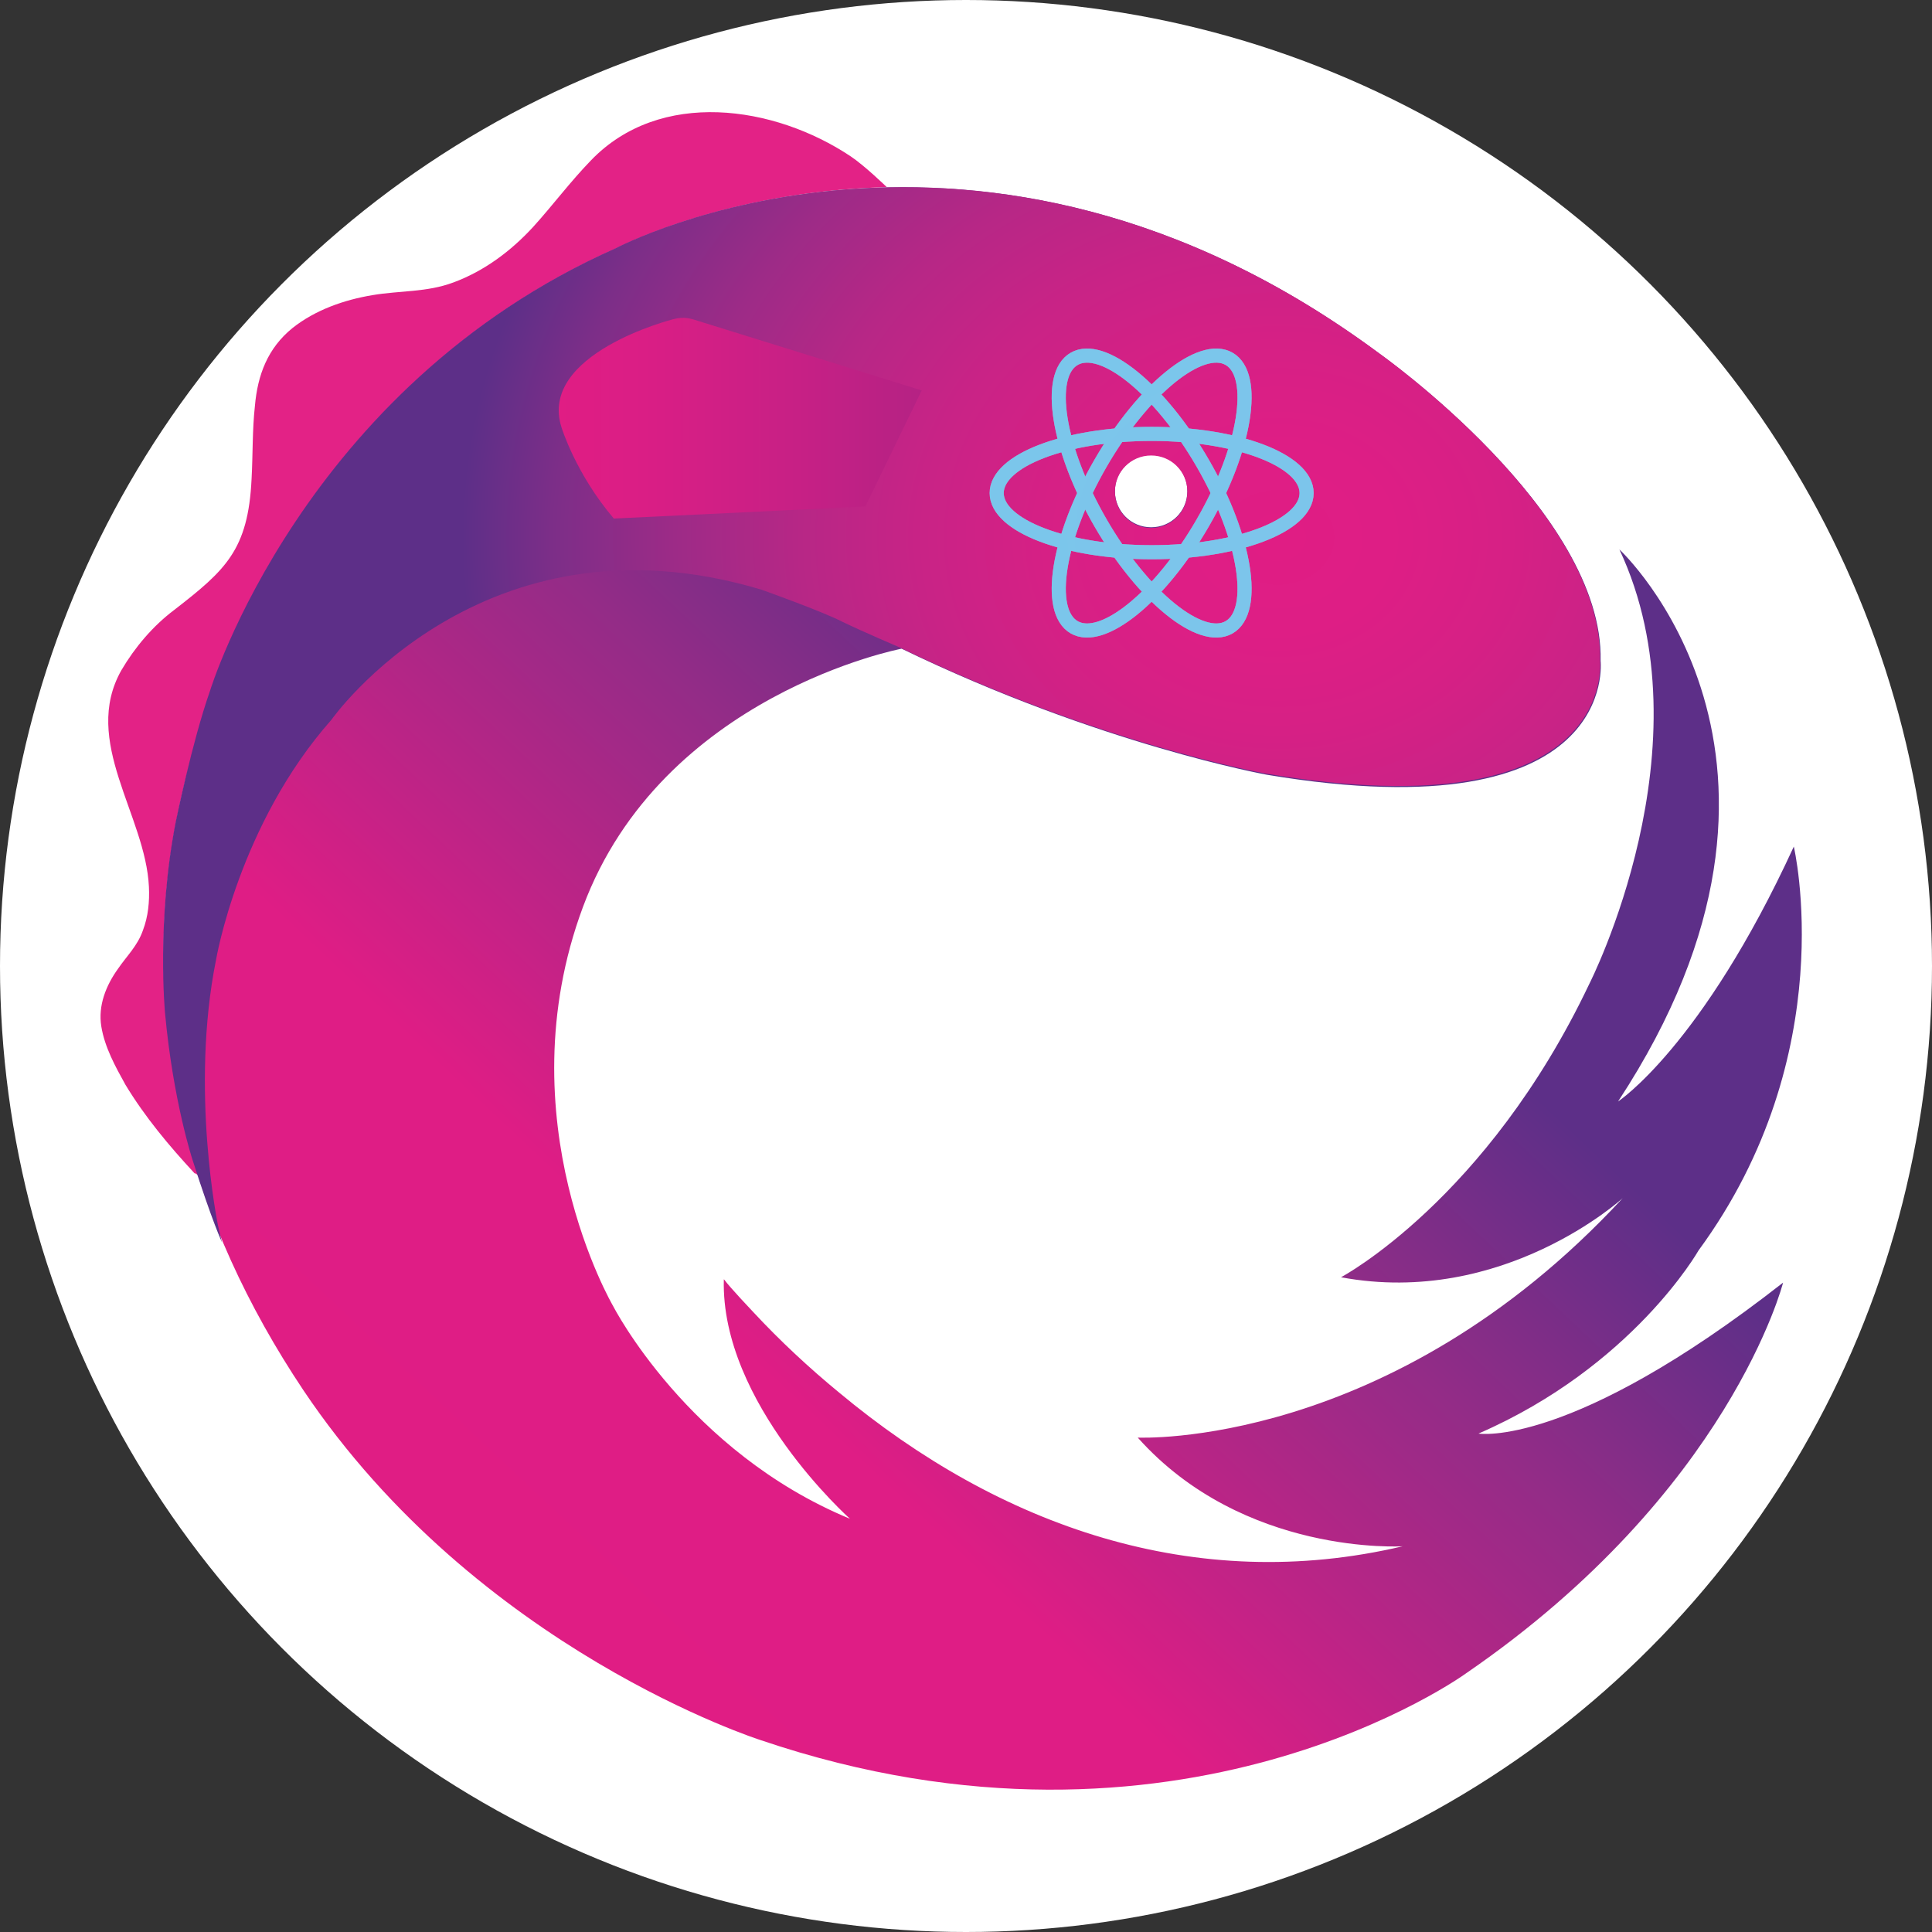
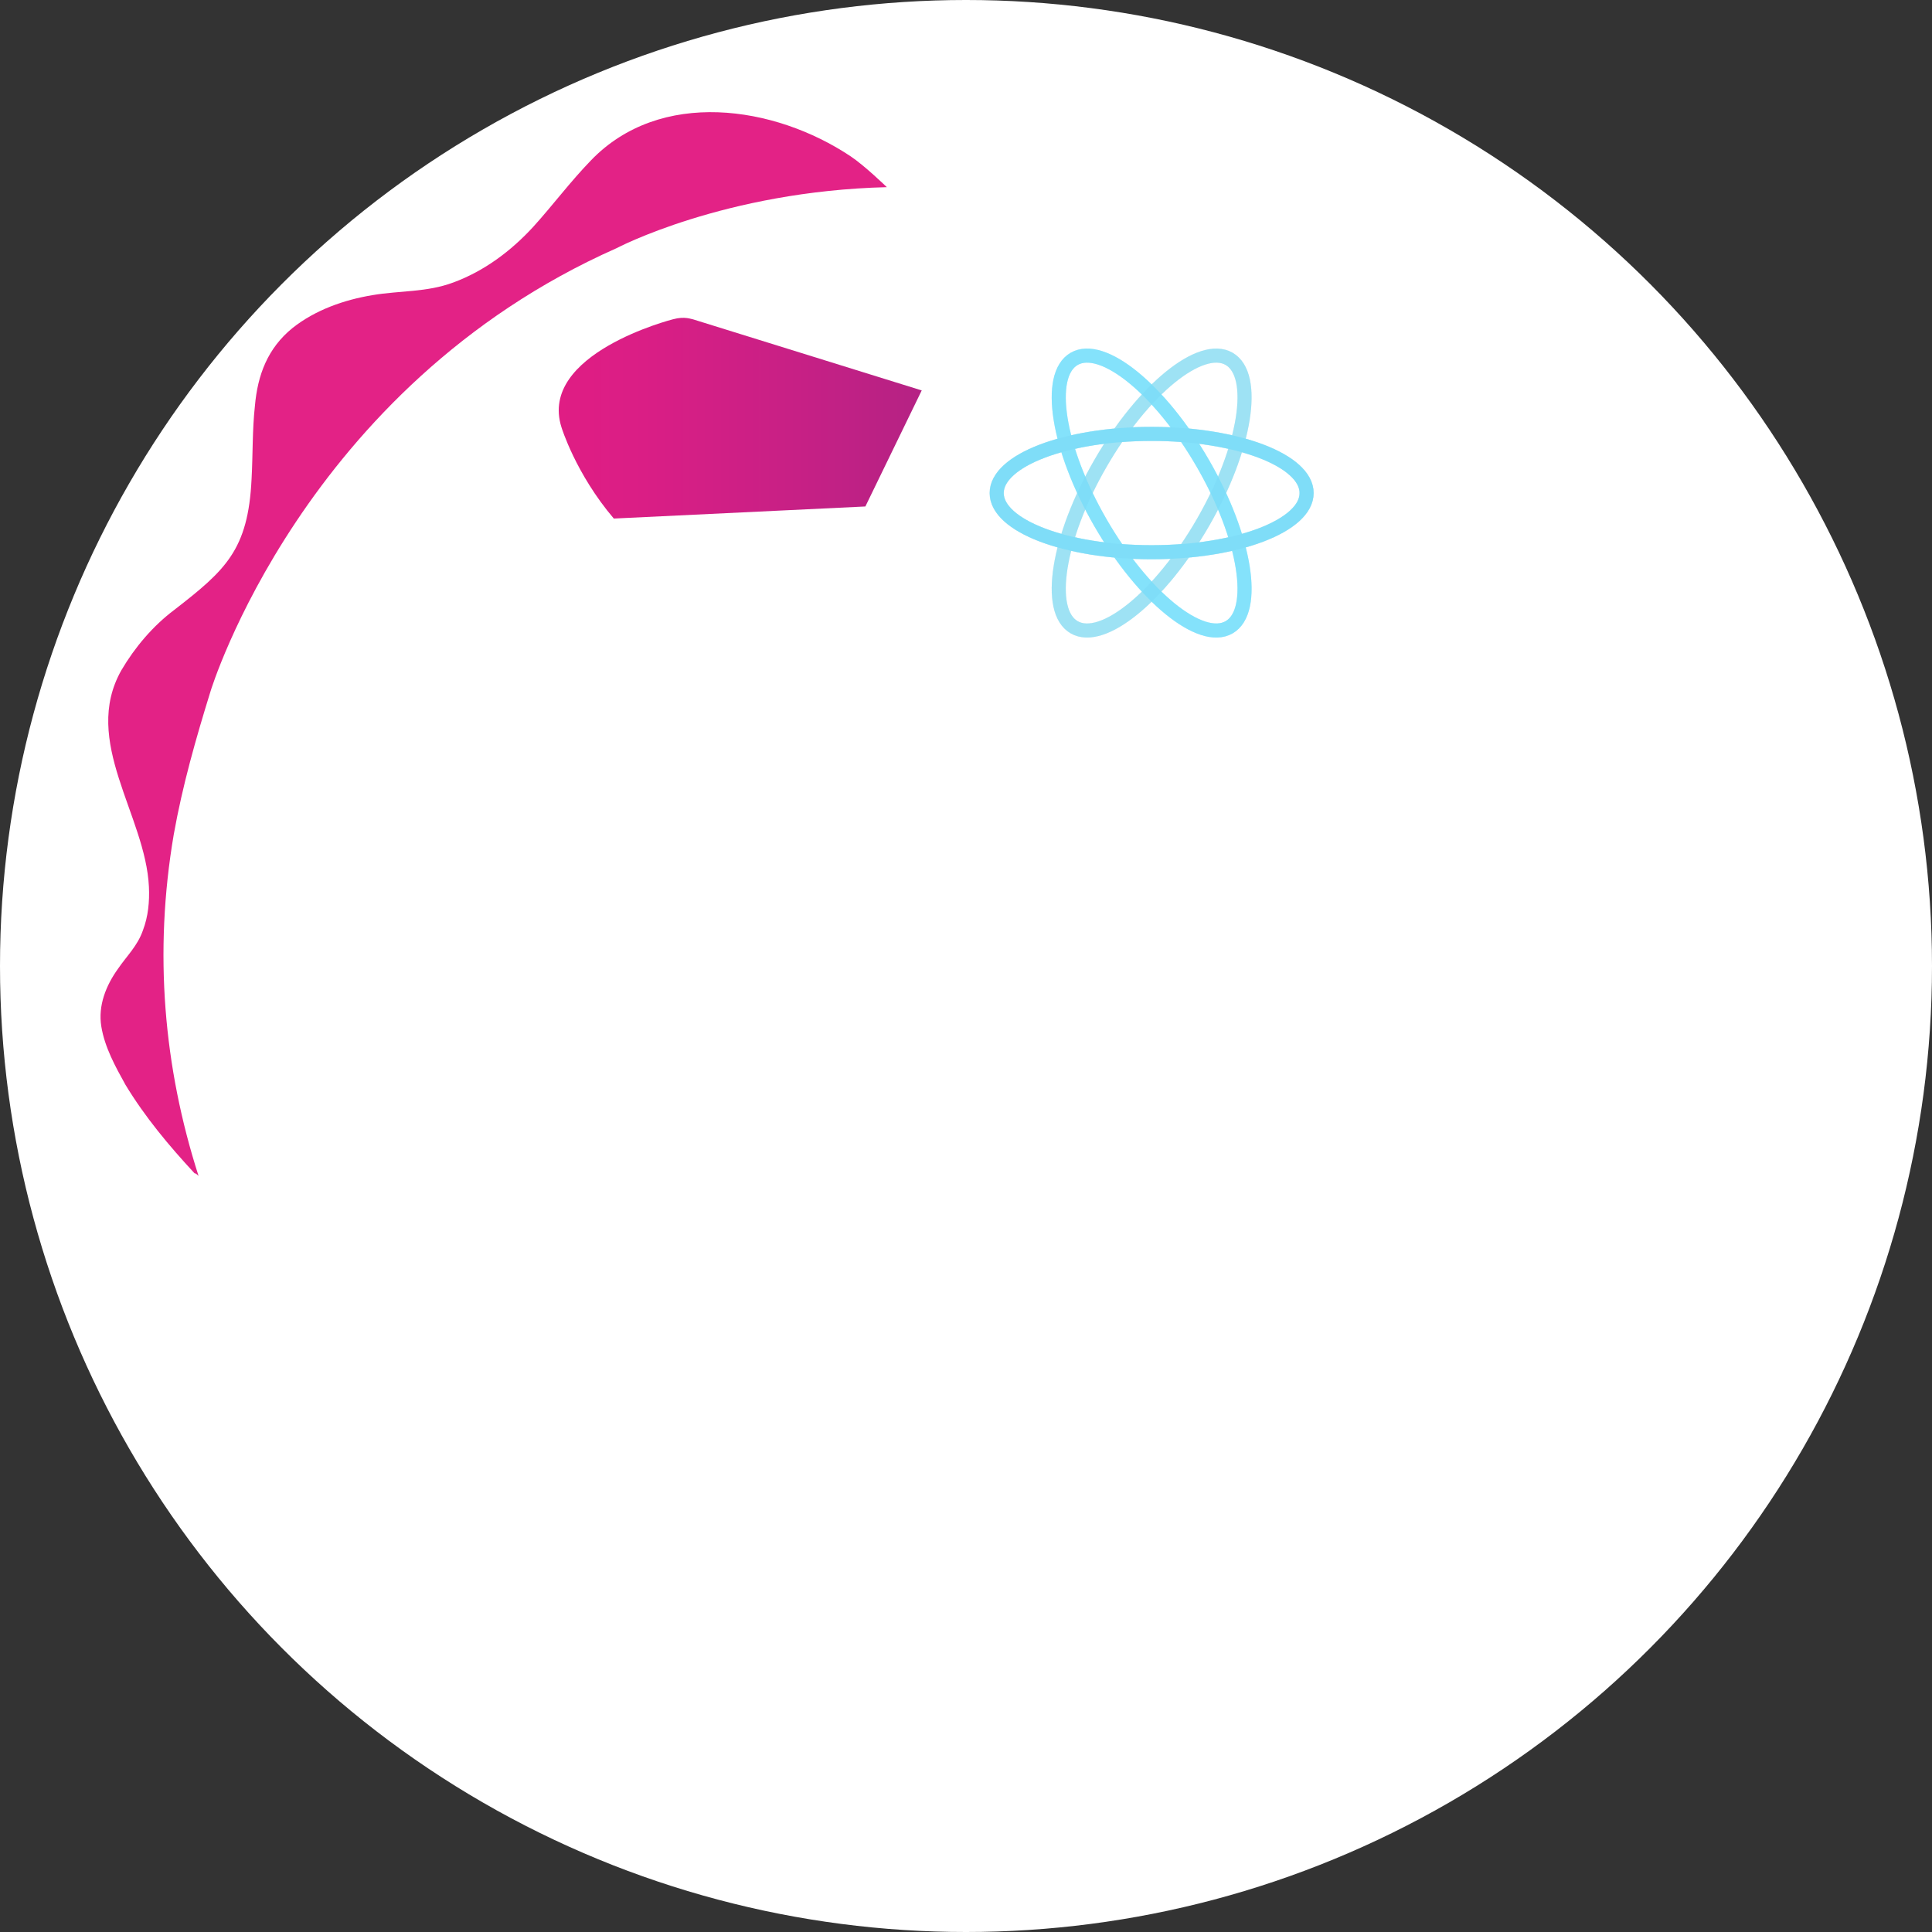
<svg xmlns="http://www.w3.org/2000/svg" viewBox="0 0 288 288" style="clip-path: circle(49%);">
  <rect x="0" y="0" width="288" height="288" fill="#333333" stroke="none" />
  <circle cx="144" cy="144" r="144" fill="white" />
  <g>
    <linearGradient id="a" gradientUnits="userSpaceOnUse" x1="53.496" x2="177.932" y1="247.701" y2="115.323">
      <stop offset="0" stop-color="#e01d84" />
      <stop offset=".401" stop-color="#df1d85" />
      <stop offset=".77" stop-color="#932c87" />
      <stop offset="1" stop-color="#5d2f88" />
    </linearGradient>
    <radialGradient id="b" cx="190.456" cy="80.2" gradientTransform="matrix(1 .002 -.002 .836 .16 12.685)" gradientUnits="userSpaceOnUse" r="121.582">
      <stop offset="0" stop-color="#e01d84" />
      <stop offset=".139" stop-color="#de1e85" />
      <stop offset=".285" stop-color="#d62085" />
      <stop offset=".434" stop-color="#c92386" />
      <stop offset=".586" stop-color="#b72786" />
      <stop offset=".739" stop-color="#9d2b87" />
      <stop offset=".891" stop-color="#7c2e88" />
      <stop offset="1" stop-color="#5d2f88" />
    </radialGradient>
    <linearGradient id="c" gradientUnits="userSpaceOnUse" x1="83.212" x2="137.371" y1="62.336" y2="62.336">
      <stop offset="0" stop-color="#e01d84" />
      <stop offset=".238" stop-color="#da1e85" />
      <stop offset=".658" stop-color="#c72085" />
      <stop offset=".999" stop-color="#b52284" />
    </linearGradient>
    <path d="M29.6 175.3c-5.2-16.2-6.7-33.3-3.7-50.9 1.3-7.3 3.3-14.3 5.5-21.4 0 0 13.8-45.3 60.5-66 0 0 16.1-8.5 40.3-9.1 0 0-3.3-3.2-5.4-4.6-11.4-7.6-28.4-10.1-38.7.6-3.1 3.2-5.7 6.7-8.6 9.9-3.3 3.6-7.3 6.6-11.9 8.3-4 1.5-8 1.2-12.1 1.9-4.2.7-8.5 2.2-11.9 4.9-3.7 3-5.2 7-5.6 11.6-.4 3.6-.3 7.3-.5 10.9C37 82 33.6 85 26 90.9c-3.2 2.4-5.9 5.6-7.9 9-6 10.6 3.6 21.6 4.1 32.3.1 2.2-.1 4.4-.9 6.5-.8 2.3-2.4 3.8-3.7 5.7-1.8 2.5-3 5.5-2.5 8.6s2.1 6 3.6 8.7c2.9 4.8 6.5 9.1 10.3 13.2.2 0 .4.2.6.4" fill="#e32286" />
-     <path d="M220.4 213.7c23-10 32.8-27.3 32.8-27.3 21.5-29.3 14.2-60.2 14.2-60.2-13.7 29.8-26.2 38-26.2 38 33.7-51.3.2-82.3.2-82.3 13.7 29.2-4.5 64.8-4.5 64.8-15.3 32.2-37 43.7-37 43.7 24.2 4.5 42-11.8 42-11.8-34.7 37.5-72.3 35.7-72.3 35.7 15.8 17.7 39.5 16.2 39.5 16.2-31 7.3-60.1-3-84-22.9-4.5-3.7-8.8-7.7-12.8-12 0 0-3.6-3.8-4.3-4.8l-.1-.1c-.5 18.5 18.8 35.7 18.8 35.7-24.2-10-35.3-31.7-35.3-31.7s-16.3-27.8-4.5-59.5 47.5-38.5 47.5-38.5c29.5 14.3 54.5 18.8 54.5 18.8 52.7 8.8 49.7-17 49.7-17 .5-22.2-33-45.8-33-45.8C145.9 8.4 91.9 37 91.9 37c-46.7 20.7-60.5 66-60.5 66-2.2 7.1-4.2 14.1-5.5 21.4-5.1 29.7 2.6 57.8 19.3 82.8 26 38.8 68.2 52.2 68.2 52.2 62.5 21.2 105.2-10 105.2-10 39.3-27 47.2-58.2 47.2-58.2-31.7 24.8-45.4 22.5-45.4 22.5zM171.6 67.8c3 0 5.4 2.4 5.4 5.4s-2.4 5.4-5.4 5.4-5.4-2.4-5.4-5.4 2.4-5.4 5.4-5.4z" fill="url(#a)" />
-     <path d="M238.5 98.4c.5-22.2-33-45.8-33-45.8C145.8 8.4 91.8 37 91.8 37c-46.7 20.7-60.5 66-60.5 66-2.7 7.7-5.1 19.5-5.1 19.5-2.9 14.8-1.6 28.5-1.6 28.5 1.2 13.1 4.1 21.9 4.1 21.9 3 9.4 4.4 12.3 4.4 12.3-.1-.3-.6-2.5-.6-2.5s-4.2-20.2-.3-39.6c0 0 3.4-20.2 17.2-35.8 0 0 22.4-31.9 64.1-19.4 0 0 9 3.2 12.1 4.8 3.1 1.5 8.5 3.8 8.5 3.8 29.5 14.3 54.5 18.8 54.5 18.8 52.9 8.9 49.9-16.9 49.9-16.9zm-66.9-19.7c-3 0-5.4-2.4-5.4-5.4s2.4-5.4 5.4-5.4 5.4 2.4 5.4 5.4-2.4 5.4-5.4 5.4z" fill="url(#b)" />
    <path d="M137.4 58.2l-34.1-10.6c-.2 0-1.2-.5-3 0 0 0-20.1 5.1-16.6 16.1 0 0 2.1 6.9 7.8 13.6l37.5-1.8z" fill="url(#c)" />
  </g>
  <g>
    <g style="     transform: scale(2.1) translate(81.75px, 35px);          /* transform-origin: center center; */ ">
      <g stroke="#61dafb" stroke-width="1" fill="none" style="     stroke: #dbdbdb;     mix-blend-mode: darken;     opacity: 0.5; ">
        <ellipse rx="11" ry="4.2" />
-         <ellipse rx="11" ry="4.2" transform="rotate(60)" />
        <ellipse rx="11" ry="4.2" transform="rotate(120)" />
      </g>
      <g stroke="#61dafb" stroke-width="1" fill="none" style="     /* stroke: white; */     mix-blend-mode: color-burn;     opacity: 0.5; ">
        <ellipse rx="11" ry="4.2" />
        <ellipse rx="11" ry="4.2" transform="rotate(60)" />
        <ellipse rx="11" ry="4.2" transform="rotate(120)" />
      </g>
      <g stroke="#61dafb" stroke-width="1" fill="none" style="     /* stroke: white; */     mix-blend-mode: color-burn;     opacity: 0.5;     scale: 1.5; ">
        <ellipse rx="11" ry="4.2" />
        <ellipse rx="11" ry="4.2" transform="rotate(60)" />
-         <ellipse rx="11" ry="4.2" transform="rotate(120)" />
      </g>
      <g stroke="#61dafb" stroke-width="1" fill="none" style="     /* stroke: white; */     mix-blend-mode: color-burn;     opacity: 0.125;     scale: 4.7;      ">
        <ellipse rx="11" ry="4.2" />
        <ellipse rx="11" ry="4.2" transform="rotate(60)" />
        <ellipse rx="11" ry="4.2" transform="rotate(120)" />
      </g>
    </g>
  </g>
</svg>